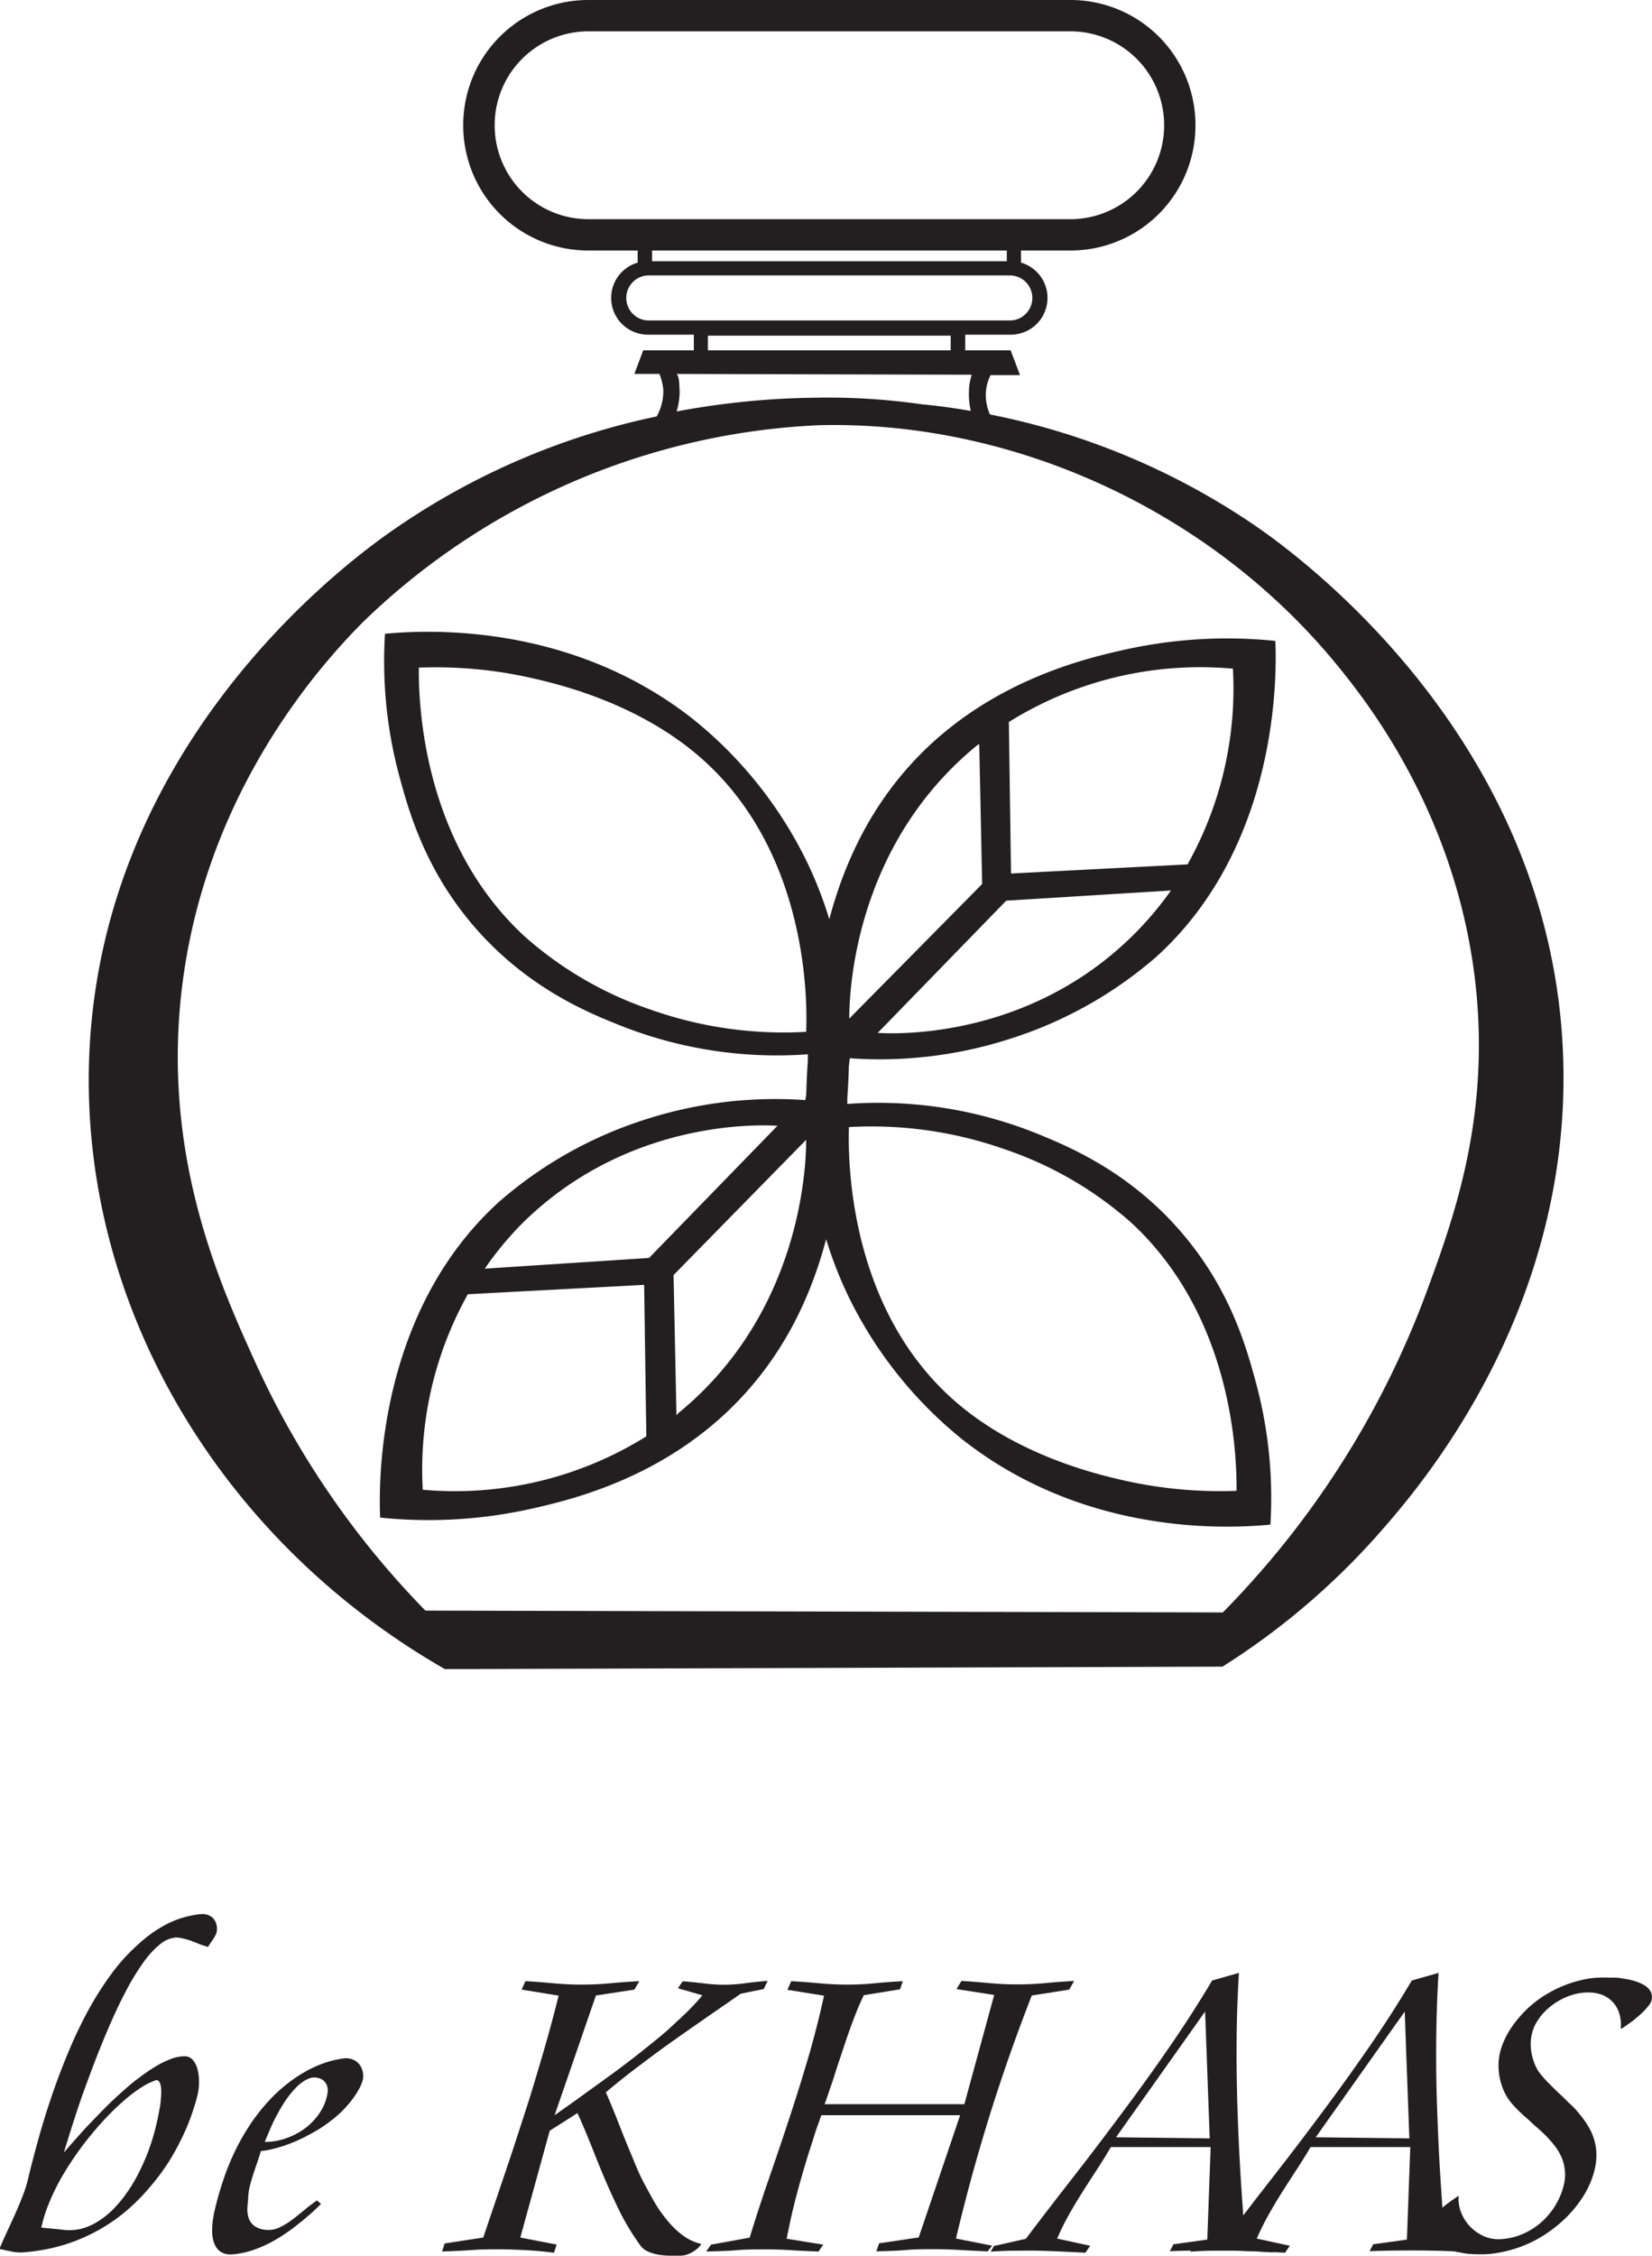
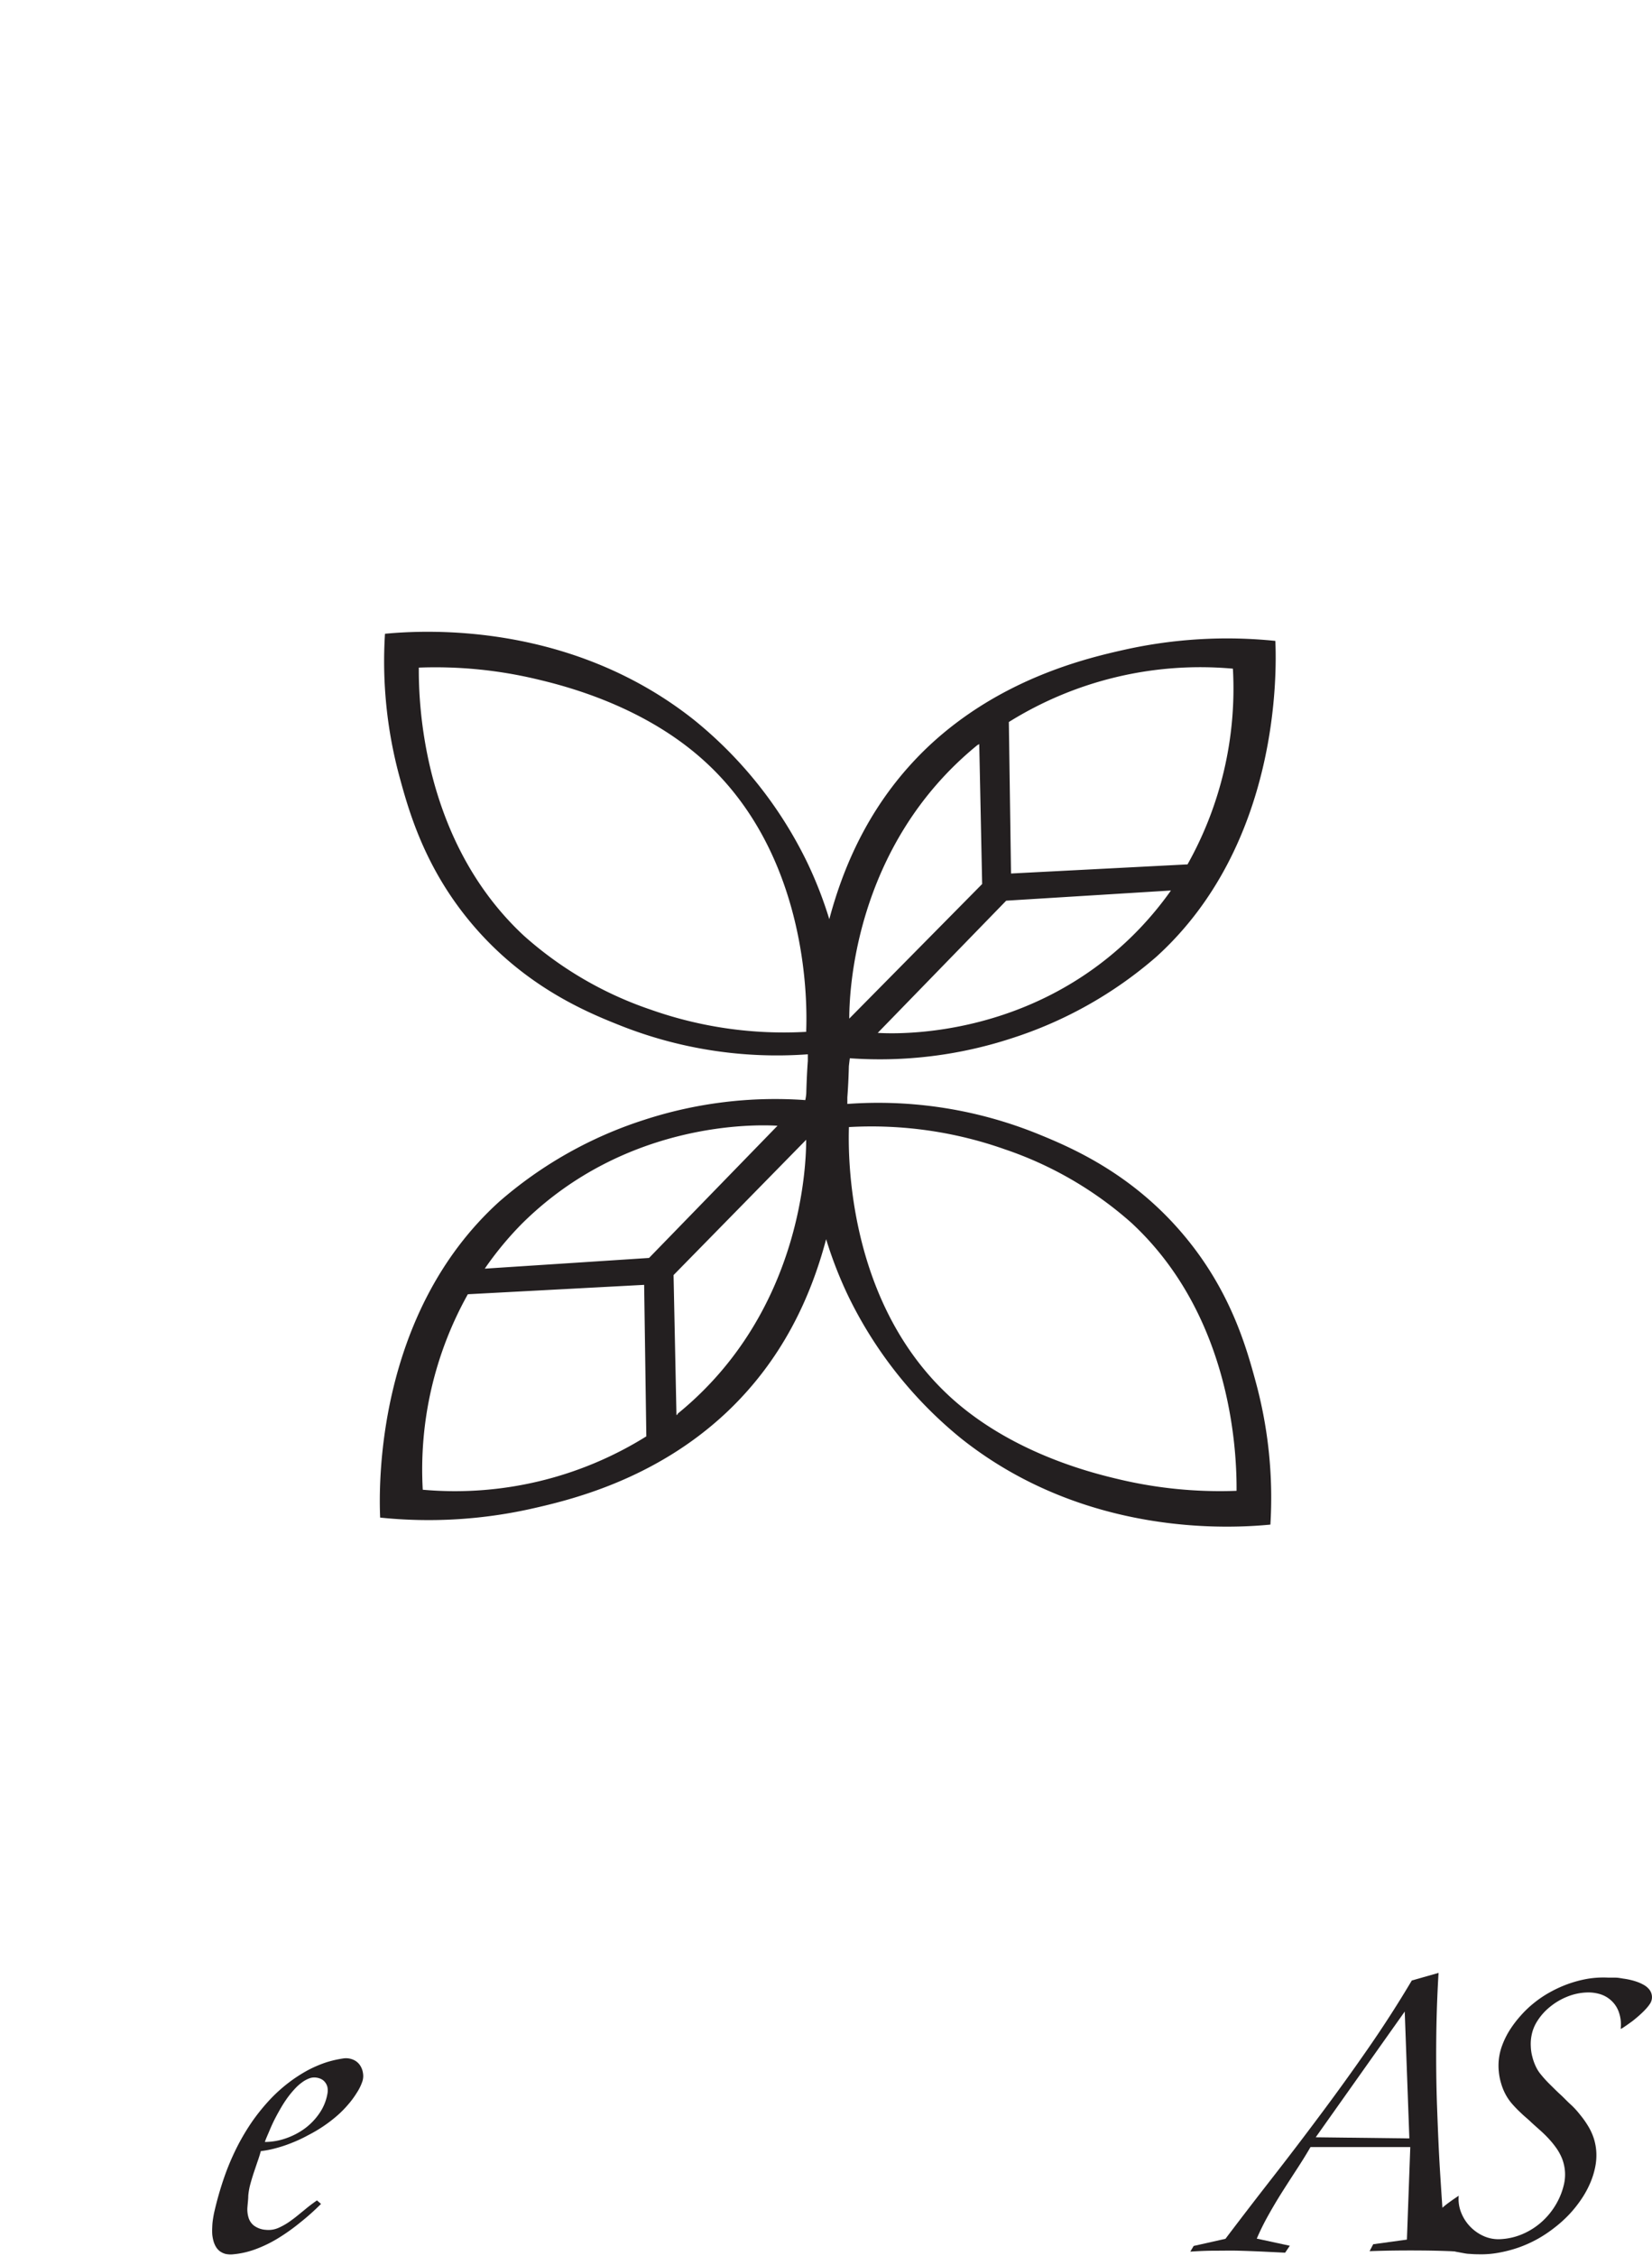
<svg xmlns="http://www.w3.org/2000/svg" viewBox="0 0 250 341.27">
  <defs>
    <style>.cls-1{fill:#231f20;}</style>
  </defs>
  <g data-name="Layer 2" id="Layer_2">
    <g data-name="Layer 1" id="Layer_1-2">
-       <path d="M30.4,289.58a2.47,2.47,0,0,1,.94.09,2.14,2.14,0,0,1,.81.44,2,2,0,0,1,.53.8,2.49,2.49,0,0,1,.14,1.16,2,2,0,0,1-.18.64,5.55,5.55,0,0,1-.35.61c-.13.2-.27.41-.42.61a6,6,0,0,0-.38.61c-.41-.11-.83-.25-1.26-.41L29,293.65a10.22,10.22,0,0,0-1.24-.37,4.29,4.29,0,0,0-1.14-.16,4.28,4.28,0,0,0-2.45,1.06,14.06,14.06,0,0,0-2.49,2.73,37.44,37.44,0,0,0-2.46,4c-.81,1.53-1.6,3.15-2.36,4.88s-1.5,3.5-2.21,5.32-1.36,3.6-2,5.35-1.17,3.41-1.68,5-.94,3-1.31,4.19c.54-.61,1.13-1.3,1.8-2.05s1.36-1.53,2.12-2.32,1.54-1.6,2.35-2.42,1.65-1.6,2.5-2.36S20.12,315,21,314.37a27.83,27.83,0,0,1,2.49-1.71,13.55,13.55,0,0,1,2.33-1.15,6,6,0,0,1,2.08-.43,1.63,1.63,0,0,1,1.32.61,3.7,3.7,0,0,1,.7,1.48,7.45,7.45,0,0,1,.19,1.92,7.89,7.89,0,0,1-.21,1.84c-.18.74-.44,1.62-.79,2.66a31.86,31.86,0,0,1-1.34,3.34,39.6,39.6,0,0,1-2,3.75A33,33,0,0,1,23,330.5a31.21,31.21,0,0,1-3.49,3.63,25.84,25.84,0,0,1-4.35,3.11,26.92,26.92,0,0,1-5.28,2.31,28.21,28.21,0,0,1-6.28,1.19,5.06,5.06,0,0,1-1,0c-.32,0-.64-.08-.95-.14s-.61-.12-.9-.19-.58-.12-.84-.16c.37-.9.77-1.8,1.19-2.7s.83-1.79,1.23-2.69.78-1.81,1.13-2.72a19.49,19.49,0,0,0,.84-2.73q.75-3.11,1.68-6.4t2.08-6.59c.76-2.19,1.6-4.36,2.5-6.48a67.41,67.41,0,0,1,2.95-6.09A48.64,48.64,0,0,1,17,298.43,28.58,28.58,0,0,1,21,294.08,19.73,19.73,0,0,1,25.41,291,14.41,14.41,0,0,1,30.4,289.58Zm-7.1,25.24a9.52,9.52,0,0,0-1.95,1A22.24,22.24,0,0,0,19,317.58c-.82.7-1.66,1.49-2.53,2.38s-1.73,1.85-2.59,2.89-1.68,2.12-2.48,3.27-1.54,2.33-2.22,3.52a33.47,33.47,0,0,0-1.77,3.68A22.08,22.08,0,0,0,6.25,337l.82.09.82.07.86.09,1,.11a7.74,7.74,0,0,0,2.5-.17,9.14,9.14,0,0,0,2.38-1,12.53,12.53,0,0,0,2.2-1.67,18.79,18.79,0,0,0,2-2.28,23.33,23.33,0,0,0,1.77-2.76,32.86,32.86,0,0,0,1.5-3.16,33.69,33.69,0,0,0,1.19-3.47c.33-1.2.61-2.42.83-3.66q.06-.3.12-.66l.09-.77c0-.26.05-.54.06-.81a6.85,6.85,0,0,0,0-.78,3.33,3.33,0,0,0-.08-.67,1.52,1.52,0,0,0-.18-.51.68.68,0,0,0-.33-.28A.76.76,0,0,0,23.3,314.82Z" class="cls-1" />
      <path d="M51.9,311.42a2.78,2.78,0,0,1,1.59.2,2.31,2.31,0,0,1,1,.84,2.82,2.82,0,0,1,.44,1.17,2.6,2.6,0,0,1-.07,1.19A7.49,7.49,0,0,1,54,316.6a13.73,13.73,0,0,1-1.31,1.78A16.47,16.47,0,0,1,51,320.09a21.73,21.73,0,0,1-2.05,1.57A22.33,22.33,0,0,1,46.68,323a21.59,21.59,0,0,1-2.39,1.13,20.08,20.08,0,0,1-2.44.83,15.16,15.16,0,0,1-2.38.47c-.15.56-.33,1.12-.53,1.68l-.57,1.69c-.18.56-.35,1.12-.5,1.68a9.93,9.93,0,0,0-.3,1.7c0,.54-.08,1.09-.12,1.66a4.28,4.28,0,0,0,.14,1.58,2.44,2.44,0,0,0,.8,1.25,3.36,3.36,0,0,0,1.83.67,3.76,3.76,0,0,0,2-.33,10,10,0,0,0,1.91-1.14c.64-.45,1.27-1,1.9-1.5a23.73,23.73,0,0,1,1.94-1.48l.61.53c-1,1-2,1.9-3.11,2.78a30,30,0,0,1-3.25,2.33,19.34,19.34,0,0,1-3.38,1.68,13.21,13.21,0,0,1-3.5.83,3.53,3.53,0,0,1-1.19-.05,2.66,2.66,0,0,1-.88-.41,2.45,2.45,0,0,1-.6-.68,3.71,3.71,0,0,1-.37-.89,5.68,5.68,0,0,1-.18-1,9.67,9.67,0,0,1,0-1.08,9.45,9.45,0,0,1,.09-1.07c.05-.35.11-.68.17-1a50.33,50.33,0,0,1,1.57-5.52,37.41,37.41,0,0,1,2-4.68,33.52,33.52,0,0,1,2.37-3.93,30.78,30.78,0,0,1,2.62-3.19,23.47,23.47,0,0,1,2.78-2.49,22.47,22.47,0,0,1,2.82-1.83,18.23,18.23,0,0,1,2.78-1.2A16.3,16.3,0,0,1,51.9,311.42ZM40.08,324.05a9.76,9.76,0,0,0,3.18-.55A10.79,10.79,0,0,0,46.14,322a9.52,9.52,0,0,0,2.21-2.31,7.44,7.44,0,0,0,1.2-2.94,2.59,2.59,0,0,0,0-1,1.9,1.9,0,0,0-.36-.74,1.63,1.63,0,0,0-.59-.48,2.41,2.41,0,0,0-.75-.22,2.11,2.11,0,0,0-1.07.13,4.46,4.46,0,0,0-1.11.62,7.26,7.26,0,0,0-1.1,1,14.67,14.67,0,0,0-1.08,1.32,18.12,18.12,0,0,0-1,1.55c-.32.55-.63,1.11-.92,1.68s-.55,1.15-.8,1.75S40.27,323.49,40.08,324.05Z" class="cls-1" />
-       <path d="M79.51,299.72c1.41.08,2.81.19,4.21.32s2.81.2,4.24.2,2.91-.06,4.38-.2,2.94-.24,4.41-.32L96,301l-5.82.89L83.93,320l2.68-1.89L89.53,316c1-.71,2-1.45,3.07-2.22s2.07-1.54,3.1-2.33,2-1.58,3-2.38,2-1.62,2.86-2.43,1.77-1.62,2.57-2.42,1.53-1.59,2.17-2.36l-3.71-1.06.72-1.06c1.08.08,2.15.19,3.22.32a24.88,24.88,0,0,0,3.25.2A23.9,23.9,0,0,0,113,300c1.06-.13,2.11-.24,3.16-.32l-.58,1.23-3.49.71c-1.52,1.07-3.16,2.2-4.91,3.41s-3.51,2.44-5.31,3.71-3.55,2.58-5.3,3.9-3.37,2.62-4.89,3.9c.47,1.05.93,2.16,1.4,3.32l1.41,3.57c.48,1.21,1,2.41,1.49,3.61s1,2.38,1.62,3.5,1.15,2.17,1.78,3.17a20.1,20.1,0,0,0,2,2.67,12.06,12.06,0,0,0,2.23,2,7.47,7.47,0,0,0,2.53,1.1,3.11,3.11,0,0,1-.63.72,4.6,4.6,0,0,1-.79.54,3.79,3.79,0,0,1-.86.37,3,3,0,0,1-.87.14h-1.73a10.67,10.67,0,0,1-1.72-.17,7,7,0,0,1-1.53-.48,2.72,2.72,0,0,1-1.13-.93A38,38,0,0,1,94,335c-.82-1.64-1.6-3.33-2.32-5s-1.43-3.45-2.12-5.19-1.41-3.45-2.17-5.13l-4.2,2.67-4.45,16.16,5.5,1.06-.41,1.24c-1.38-.18-2.73-.31-4-.38s-2.66-.13-4-.14-3,0-4.46.11-3,.16-4.47.22l.39-1.22,5.84-.89q1.53-4.53,3.07-9.07t3-9.1c1-3,1.92-6.1,2.82-9.16s1.75-6.16,2.52-9.27L78.94,301Z" class="cls-1" />
-       <path d="M119.74,299.72c1.4.08,2.8.19,4.2.32s2.81.2,4.23.2,2.8-.06,4.21-.2,2.83-.24,4.24-.32l-.41,1.23-5.48.89c-.23.45-.47,1-.7,1.51s-.48,1.16-.73,1.8-.49,1.32-.74,2-.5,1.43-.75,2.18-.5,1.52-.76,2.28-.51,1.54-.75,2.31-.51,1.52-.76,2.26-.49,1.46-.75,2.15h21.15l4.51-16.52-5.7-.89.75-1.23c1.41.08,2.8.19,4.2.32a42.34,42.34,0,0,0,4.23.2c1.42,0,2.85-.06,4.3-.2s2.89-.24,4.32-.32L161.8,301l-5.66.89q-3.64,9.33-6.47,18.46t-5,18.31l5.48,1.08-.69.86c-1.35-.06-2.7-.12-4-.2s-2.7-.13-4.06-.13-2.91,0-4.38.13-2.94.14-4.4.2l.41-1.22,6-.89L145.3,320h-21c-.17.45-.35,1-.56,1.56s-.43,1.25-.66,2-.48,1.46-.73,2.27-.5,1.62-.75,2.47-.5,1.73-.74,2.62-.48,1.78-.7,2.67-.42,1.75-.6,2.61-.36,1.69-.51,2.49l5.53.89-.71,1.05c-1.36-.06-2.71-.12-4-.2s-2.7-.13-4.07-.13-3,0-4.45.13-3,.14-4.49.2l.74-1.05,5.85-1.06q1.41-4.59,2.94-9t3-8.88q1.48-4.47,2.85-9.1t2.46-9.62l-5.54-.89Z" class="cls-1" />
-       <path d="M187.49,298.47q-.31,5.11-.35,10.16t.12,10c.1,3.34.25,6.65.45,10s.44,6.64.7,10l4.78,1.08-.55,1.05c-2.54-.18-5.1-.27-7.69-.29s-5.22,0-7.91.1l.55-1.05,5.11-.7.51-14h-15.1c-.68,1.16-1.38,2.29-2.11,3.41s-1.46,2.25-2.17,3.37-1.41,2.28-2.07,3.46a36.63,36.63,0,0,0-1.78,3.61l5,1.08-.72,1.05-3.49-.17c-1.18-.05-2.37-.1-3.57-.13s-2.42,0-3.63,0-2.44.06-3.66.14l.52-.86,4.81-1.08q3.38-4.47,7.07-9.2t7.36-9.67q3.69-4.92,7.2-10t6.57-10.21Zm-18.6,24.87,14.18.17-.7-19.19Z" class="cls-1" />
      <path d="M217.7,298.47c-.21,3.41-.32,6.8-.35,10.16s0,6.71.12,10,.25,6.65.46,10,.43,6.64.69,10l4.78,1.08-.55,1.05c-2.53-.18-5.1-.27-7.69-.29s-5.22,0-7.9.1l.55-1.05,5.1-.7.51-14h-15.1c-.67,1.16-1.38,2.29-2.11,3.41s-1.46,2.25-2.17,3.37-1.4,2.28-2.06,3.46a36.7,36.7,0,0,0-1.79,3.61l5,1.08-.71,1.05-3.49-.17c-1.18-.05-2.38-.1-3.58-.13s-2.41,0-3.63,0-2.44.06-3.65.14l.51-.86,4.81-1.08q3.38-4.47,7.07-9.2t7.37-9.67q3.68-4.92,7.2-10t6.56-10.21Zm-18.59,24.87,14.17.17-.7-19.19Z" class="cls-1" />
      <path d="M243.43,299.19c.34,0,.69,0,1.06,0s.75.08,1.13.14a11.08,11.08,0,0,1,1.15.21,9.65,9.65,0,0,1,1.07.32,6.32,6.32,0,0,1,.94.44,2.82,2.82,0,0,1,.72.58,1.83,1.83,0,0,1,.42.74,1.81,1.81,0,0,1-.2,1.48,5.82,5.82,0,0,1-.49.65c-.2.23-.42.46-.67.7s-.49.46-.75.68-.52.44-.78.64l-.74.53-.61.42a2.7,2.7,0,0,1-.42.23,5.71,5.71,0,0,0-.27-2.52,4.24,4.24,0,0,0-1.11-1.73,4.37,4.37,0,0,0-1.69-1,6.16,6.16,0,0,0-2-.27,8.66,8.66,0,0,0-3.12.68,9.83,9.83,0,0,0-2.57,1.55,8.72,8.72,0,0,0-1.84,2.07,6.12,6.12,0,0,0-.9,2.27,6.68,6.68,0,0,0-.1,1.61,6.85,6.85,0,0,0,.24,1.58,7.77,7.77,0,0,0,.53,1.47,5.47,5.47,0,0,0,.78,1.21,17.85,17.85,0,0,0,1.39,1.52c.5.49,1,1,1.52,1.47s1,1,1.54,1.49,1,1,1.44,1.56a13.91,13.91,0,0,1,1.2,1.68,8.93,8.93,0,0,1,.87,1.85,8.4,8.4,0,0,1,.4,2.1,8.92,8.92,0,0,1-.18,2.37,12.13,12.13,0,0,1-.79,2.46,14.46,14.46,0,0,1-1.33,2.39,18.48,18.48,0,0,1-1.8,2.25,19.2,19.2,0,0,1-2.22,2,19.67,19.67,0,0,1-2.56,1.71,19,19,0,0,1-2.83,1.28,19.53,19.53,0,0,1-3.05.8,14.72,14.72,0,0,1-3.19.24q-.56,0-1.2-.06c-.43,0-.86-.1-1.31-.18s-.88-.16-1.31-.27a8.44,8.44,0,0,1-1.23-.39,8,8,0,0,1-1.06-.52,3.28,3.28,0,0,1-.82-.67,2.41,2.41,0,0,1-.49-.81,2,2,0,0,1-.06-1,3.8,3.8,0,0,1,.62-1.47,9.45,9.45,0,0,1,1.14-1.33,14.5,14.5,0,0,1,1.41-1.16c.5-.37,1-.7,1.44-1a5.51,5.51,0,0,0,.37,2.55,6.5,6.5,0,0,0,3.37,3.54,5.44,5.44,0,0,0,2.38.49,9.68,9.68,0,0,0,3.68-.84,10.6,10.6,0,0,0,2.93-1.94,11,11,0,0,0,2.08-2.65,10.6,10.6,0,0,0,1.13-2.93,6.6,6.6,0,0,0,.13-2,6.83,6.83,0,0,0-.4-1.76,7.86,7.86,0,0,0-.83-1.57,13.68,13.68,0,0,0-1.15-1.44c-.42-.46-.88-.91-1.36-1.34s-1-.88-1.45-1.31-1-.86-1.44-1.3a18.85,18.85,0,0,1-1.33-1.36,8,8,0,0,1-1-1.43,8.64,8.64,0,0,1-.68-1.66,9.21,9.21,0,0,1-.36-1.81,8.7,8.7,0,0,1,0-1.84,8.84,8.84,0,0,1,.56-2.28,12.39,12.39,0,0,1,1.13-2.24,16.56,16.56,0,0,1,1.62-2.12,15.6,15.6,0,0,1,2-1.91,16.51,16.51,0,0,1,2.42-1.63,18.47,18.47,0,0,1,2.71-1.24,18,18,0,0,1,2.95-.79A14.71,14.71,0,0,1,243.43,299.19Z" class="cls-1" />
-       <path d="M189.48,79.21A108.31,108.31,0,0,0,149.81,62.7a7.41,7.41,0,0,1-.63-3,6.53,6.53,0,0,1,.74-2.95h4.44L152.94,53h-6.87V50.63H153a5.56,5.56,0,0,0,1.51-10.9V37.9H162A18.91,18.91,0,0,0,180.91,19v-.1A18.91,18.91,0,0,0,162,0H89a18.92,18.92,0,0,0-18.9,18.9V19A18.92,18.92,0,0,0,89,37.9h7.5v1.83A5.56,5.56,0,0,0,98,50.63H105V53H97.34L96,56.57h3.78a7.53,7.53,0,0,1,.6,2.49,7.85,7.85,0,0,1-1,3.94A109.1,109.1,0,0,0,58.19,81.1c-7,5.06-42.88,32.18-44.69,78.72-1.44,37.34,19.58,73.06,53.82,92.69L185,252.14a109.5,109.5,0,0,0,23.8-20.29c5.51-6.27,29-33,27.76-71.75C235,111.07,195.11,83,189.48,79.21ZM89,4.74h73A14.19,14.19,0,0,1,176.17,18.9V19A14.19,14.19,0,0,1,162,33.16H89A14.19,14.19,0,0,1,74.86,19v-.1A14.19,14.19,0,0,1,89,4.74ZM152.36,37.9v1.62H98.68V37.9ZM98,48.48a3.41,3.41,0,0,1,0-6.81h55a3.41,3.41,0,0,1,0,6.81Zm45.87,2.3V53H107.13V50.78Zm-41.48,5.79,44.67.12a8.5,8.5,0,0,0-.43,2.61,11.57,11.57,0,0,0,.28,2.87c-2.64-.46-5-.78-7.36-1a100.57,100.57,0,0,0-16.42-1,120.47,120.47,0,0,0-20.74,2.08,10.34,10.34,0,0,0,.46-3.07C102.76,57.57,102.78,57.18,102.43,56.57Zm82.62,187.37-120.63-.28A131.43,131.43,0,0,1,38.59,206c-5.19-11.45-13.71-30.23-11.25-54.79,3-29.92,20.2-49.69,27.67-57.18a105.9,105.9,0,0,1,68.89-29.7c29.12-.75,59.42,12.71,78.86,36.8,4.44,5.49,18.28,23.12,20.69,49.32,1.8,19.59-3.67,34.43-7.68,45.31A136.39,136.39,0,0,1,185.05,243.94Z" class="cls-1" />
      <path d="M128.61,160.1a64.2,64.2,0,0,0,24.42-3A62.32,62.32,0,0,0,175,144.74c18.74-17,18.2-43.29,18-47.78a71.39,71.39,0,0,0-22.67,1.3c-5.76,1.28-18.74,4.31-29.68,14.52-8.52,8-12.82,17.52-15.15,26.28a61.51,61.51,0,0,0-3.38-8.66A63.14,63.14,0,0,0,105,108.89C86.2,94,64.18,95.32,58.26,95.88a66.73,66.73,0,0,0,2.22,21.72c1.42,5.23,3.82,13.67,10.79,22C79.19,149.07,88.49,153,93.51,155a64.26,64.26,0,0,0,28.74,4.5c0,.31,0,.66,0,1-.11,1.46-.18,3.05-.23,4.73,0,.39-.08.83-.15,1.2a64,64,0,0,0-24.42,3,62.32,62.32,0,0,0-21.92,12.38c-18.74,17-18.2,43.29-18,47.78a71.34,71.34,0,0,0,22.67-1.29C86,227,98.93,224,109.87,213.75c8.52-8,12.83-17.52,15.15-26.28a61.61,61.61,0,0,0,3.38,8.67,63.37,63.37,0,0,0,17.09,21.51c18.82,14.93,40.84,13.57,46.76,13A66.71,66.71,0,0,0,190,208.94c-1.42-5.23-3.82-13.68-10.79-22-7.92-9.48-17.22-13.39-22.24-15.43a64.39,64.39,0,0,0-28.74-4.5c0-.31,0-.66,0-1,.11-1.45.19-3.05.23-4.72C128.51,160.9,128.55,160.46,128.61,160.1Zm-6.57-4a60.38,60.38,0,0,1-23.61-3.37,55.53,55.53,0,0,1-19.14-11.16C63.71,127.1,63.35,105.79,63.38,101A66.18,66.18,0,0,1,81,102.7c3.64.86,15.56,3.67,24.95,11.86C122.55,129,122.16,152.17,122,156.06Zm6.43,14.41a60.57,60.57,0,0,1,23.61,3.37A55.7,55.7,0,0,1,171.22,185c15.58,14.43,15.94,35.74,15.91,40.54a66.26,66.26,0,0,1-17.66-1.71c-3.64-.86-15.56-3.67-24.95-11.85C128,197.55,128.35,174.36,128.47,170.47Zm58.11-69.31a54.34,54.34,0,0,1-6.87,29.57L153,132.15l-.33-22.92A54.77,54.77,0,0,1,186.58,101.16Zm-9.38,33.52a50.61,50.61,0,0,1-5.7,6.74c-15.7,15.55-35.46,15-38.67,14.8l19.44-20Zm-29.22-22,.21-.17.44,21.19L128.52,154.1C128.52,151.05,128.88,128.16,148,112.65Zm-84,112.72A54.36,54.36,0,0,1,70.8,195.8l26.68-1.42.33,22.92A54.69,54.69,0,0,1,63.93,225.37Zm9.38-33.51A50,50,0,0,1,79,185.11c15.69-15.55,35.45-15,38.66-14.8l-19.44,20Zm29.22,22-.21.16-.44-21.19L122,172.43C122,175.49,121.63,198.37,102.53,213.89Z" class="cls-1" />
    </g>
  </g>
</svg>